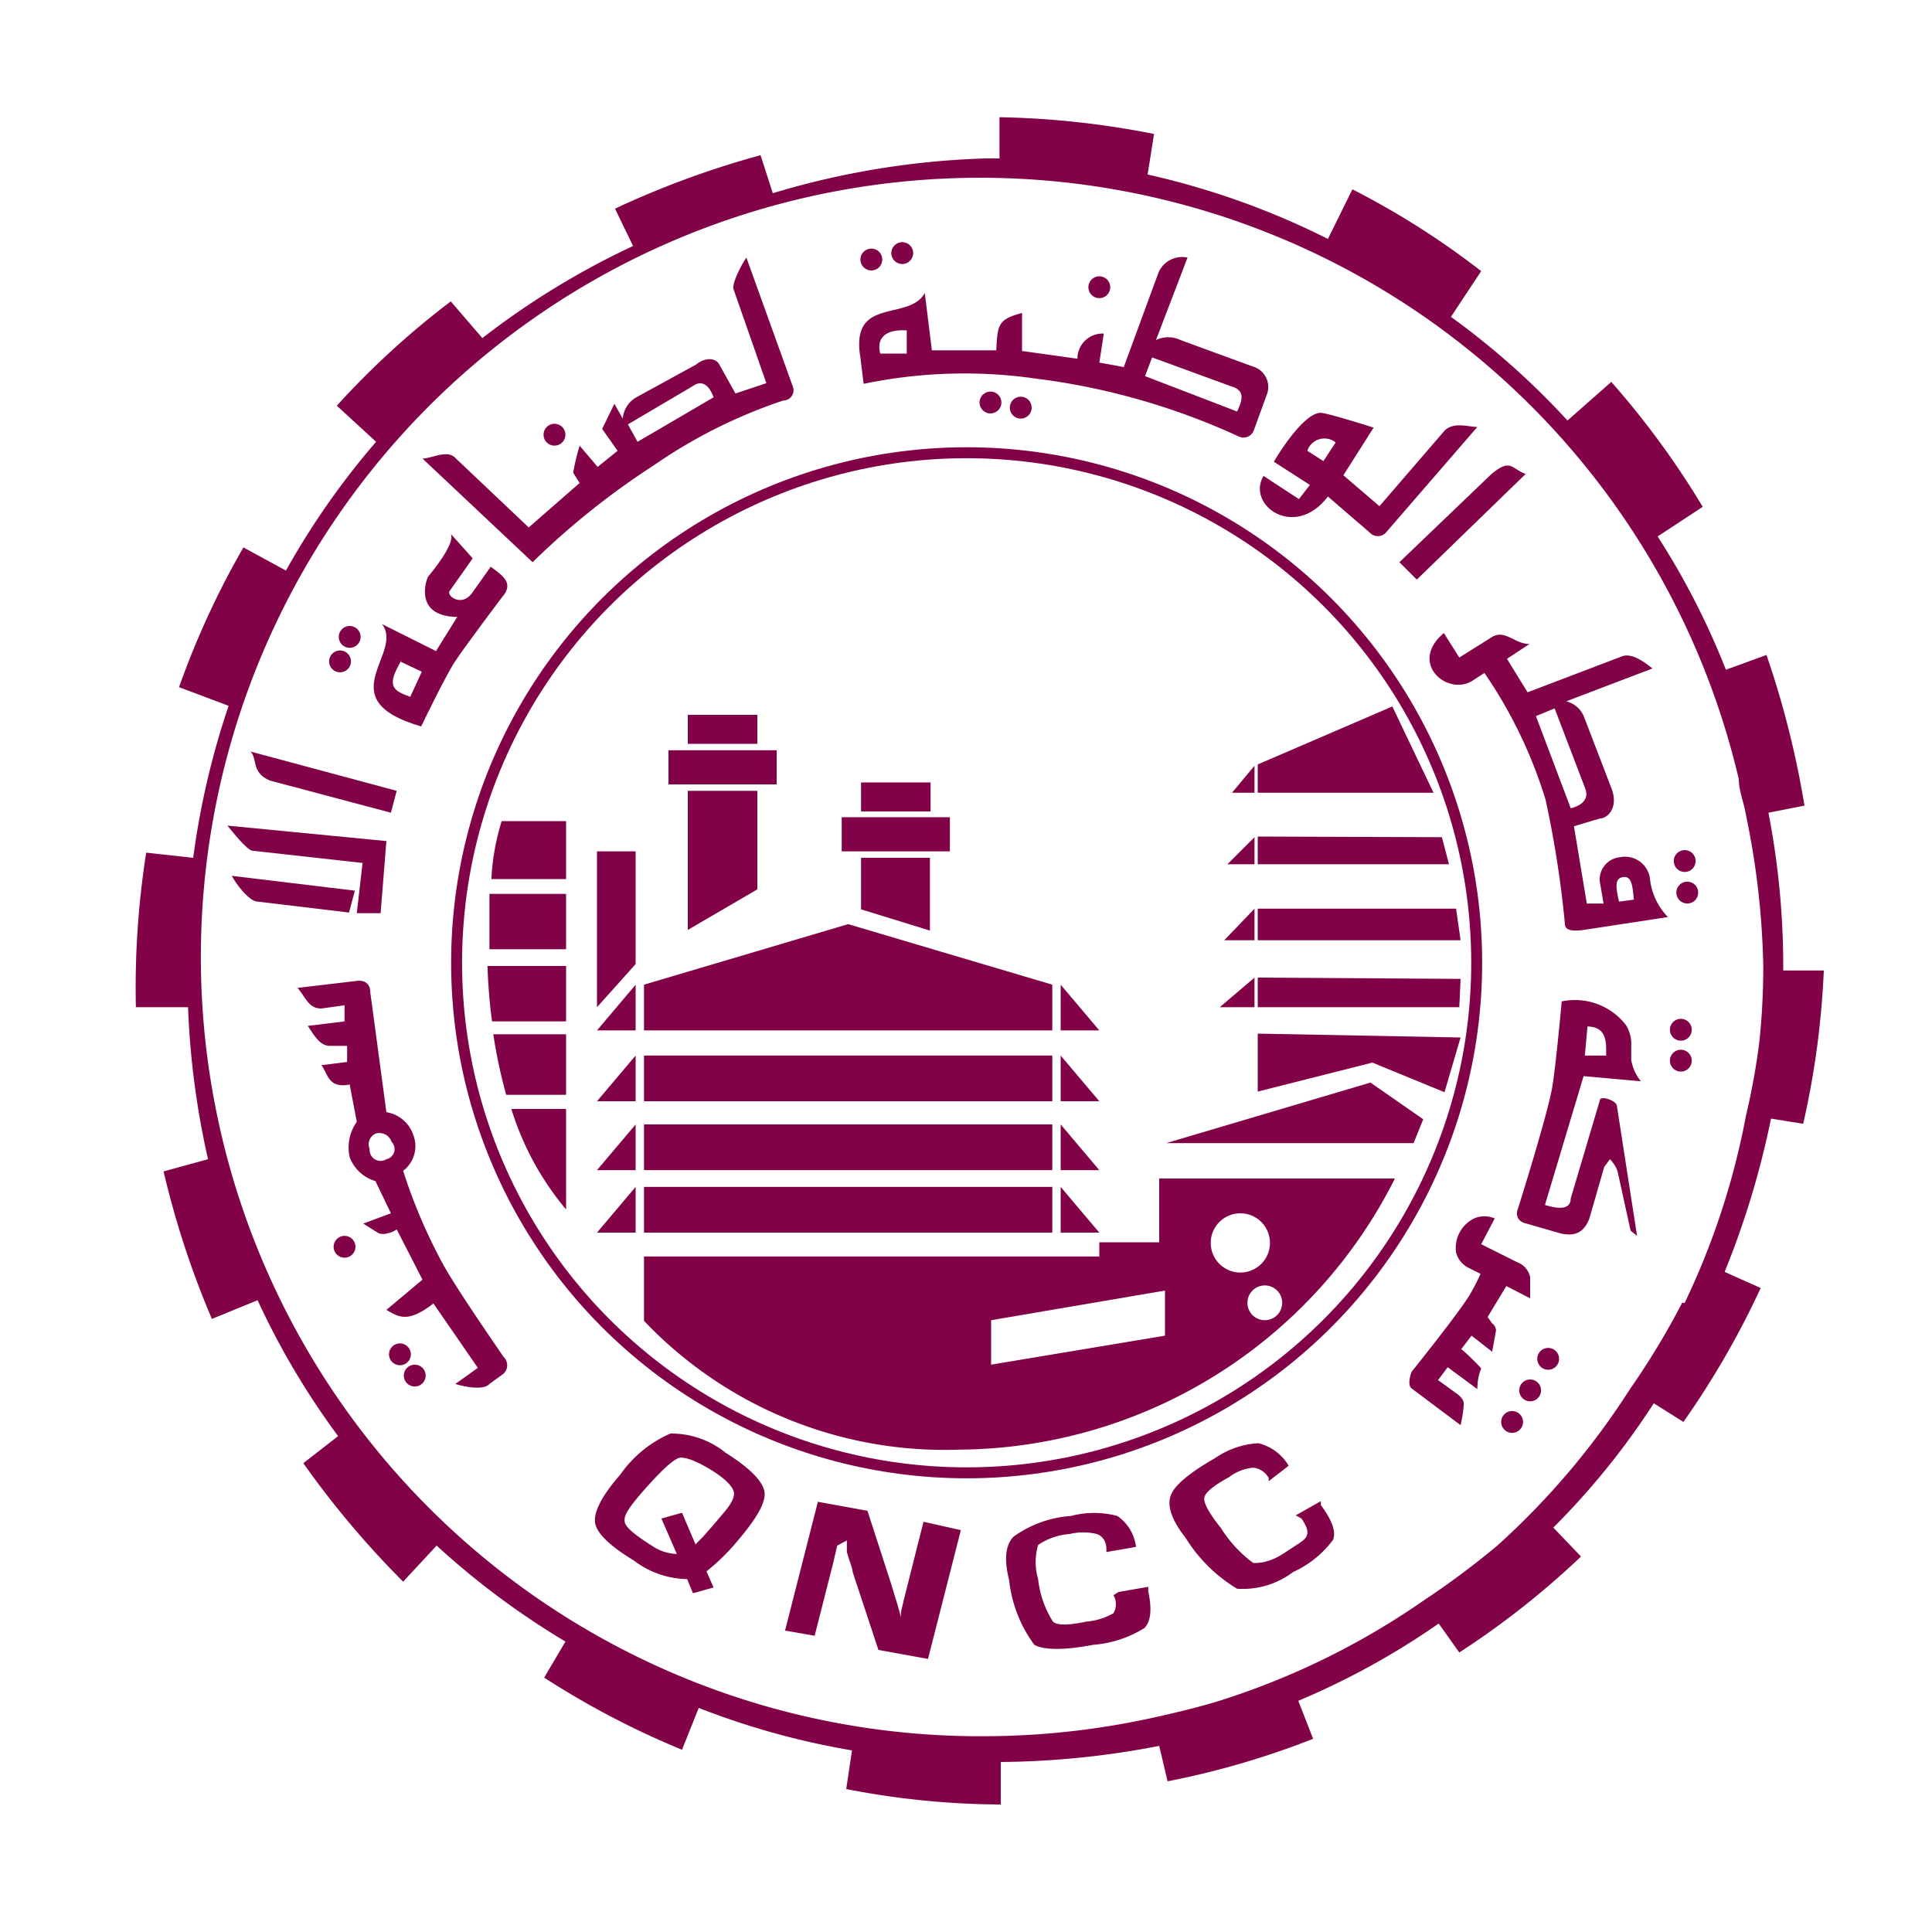
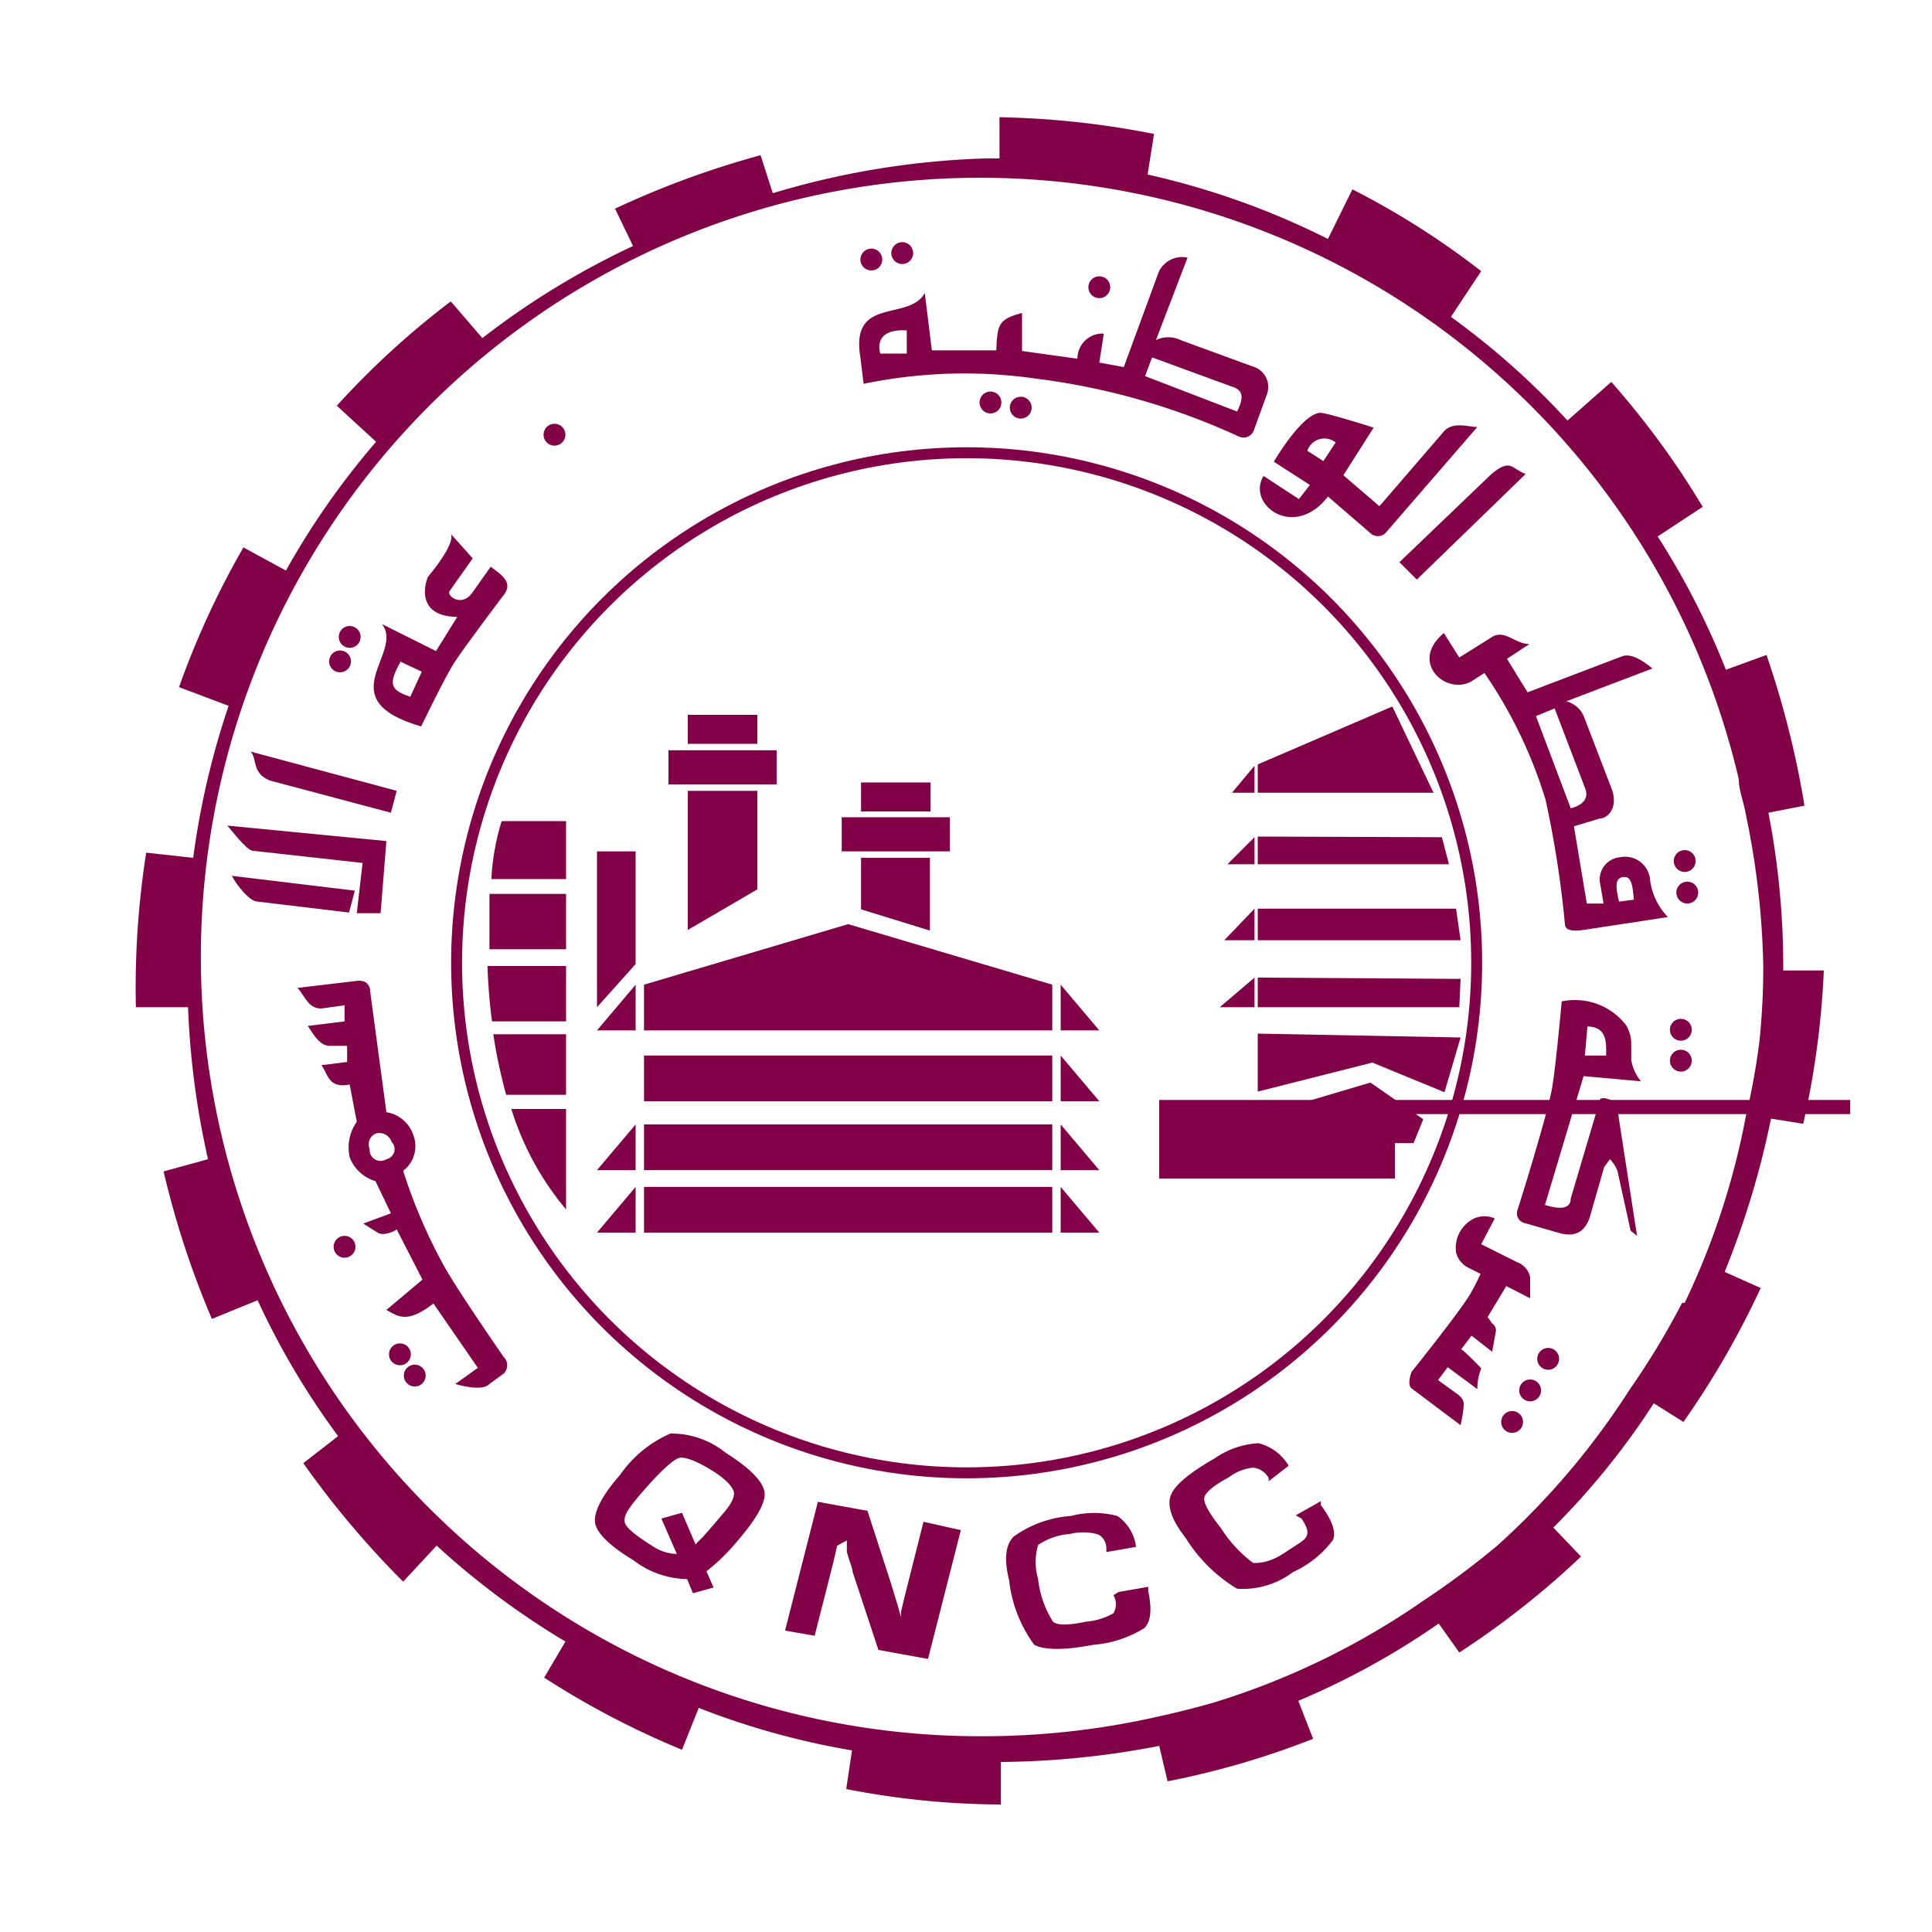
<svg xmlns="http://www.w3.org/2000/svg" viewBox="0 0 30 30">
  <title>Asset 36Qatari ciment QNCC</title>
  <rect width="30" height="30" fill="#fff" />
  <circle cx="15.01" cy="14.95" r="7.92" fill="none" stroke="#810246" stroke-miterlimit="10" stroke-width="0.17" />
  <path d="M28,17.45a13.25,13.25,0,0,0,.32-2.38l-.63,0V15a12.47,12.47,0,0,0-.23-2.38l.56-.11a14.32,14.32,0,0,0-.59-2.34l-.63.23a11.88,11.88,0,0,0-1.06-2.07l.7-.46a13.2,13.2,0,0,0-1.42-1.94l-.68.6a12,12,0,0,0-1.81-1.61L23,4.21A12.56,12.56,0,0,0,21,2.94l-.38.77a12.16,12.16,0,0,0-2.8-1l.1-.63a13.56,13.56,0,0,0-2.4-.26v.64h-.21A12.73,12.73,0,0,0,12,3l-.19-.59a14,14,0,0,0-2.26.83l.28.58A12.33,12.33,0,0,0,7.49,5.25L7,4.68A12.9,12.9,0,0,0,5.23,6.3l.61.56a12.07,12.07,0,0,0-1.4,2l-.66-.36a13.15,13.15,0,0,0-1,2.17l.77.29A12.4,12.4,0,0,0,3,13.32l-.73-.08a13.57,13.57,0,0,0-.16,2.4l.81,0A12.84,12.84,0,0,0,3.23,18l-.69.19a13.92,13.92,0,0,0,.75,2.29L4,20.19A12,12,0,0,0,5.25,22.3l-.54.42a14.12,14.12,0,0,0,1.55,1.84L6.78,24a12.27,12.27,0,0,0,2,1.49l-.33.56a13.16,13.16,0,0,0,2.14,1.12l.26-.65a12,12,0,0,0,2.38.66l-.09.6a12.68,12.68,0,0,0,2.4.24v-.66A13.33,13.33,0,0,0,18,27.11l.13.55A12.91,12.91,0,0,0,20.39,27l-.23-.59a11.84,11.84,0,0,0,2.18-1.2l.32.45a13.15,13.15,0,0,0,1.89-1.49l-.43-.45a11.66,11.66,0,0,0,1.56-1.93l.46.29A13.36,13.36,0,0,0,27.34,20l-.56-.25a13.39,13.39,0,0,0,.72-2.38Zm-1.88,2.78a11.92,11.92,0,0,1-.81,1.34l0,0A11.87,11.87,0,0,1,23.25,24a13,13,0,0,1-1.14.85l0,0a11.75,11.75,0,0,1-3.24,1.58c-.34.1-.68.18-1,.25v0a12.31,12.31,0,0,1-2.59.28A12.1,12.1,0,1,1,27,12.1c0,.18.08.36.11.55h0A12.56,12.56,0,0,1,27.38,15a11.17,11.17,0,0,1-.06,1.17,10.8,10.8,0,0,1-.21,1.16h0A11.71,11.71,0,0,1,26.16,20.23Z" fill="#810246" />
  <polygon points="21.62 10.97 19.53 11.87 19.53 12.31 22.26 12.31 21.62 10.97" fill="#810246" />
  <polygon points="19.48 11.89 19.48 12.31 19.13 12.31 19.48 11.89" fill="#810246" />
  <polygon points="22.39 13 19.53 12.99 19.53 13.42 22.5 13.42 22.39 13" fill="#810246" />
  <polygon points="19.48 13 19.06 13.42 19.48 13.42 19.48 13" fill="#810246" />
  <polygon points="22.61 14.11 19.53 14.11 19.53 14.6 22.68 14.6 22.61 14.11" fill="#810246" />
  <polygon points="19.48 14.11 19.48 14.6 19.01 14.6 19.48 14.11" fill="#810246" />
  <polygon points="22.68 15.2 19.53 15.18 19.53 15.64 22.66 15.64 22.68 15.2" fill="#810246" />
  <polygon points="19.48 15.18 18.94 15.64 19.48 15.64 19.48 15.18" fill="#810246" />
  <polygon points="22.68 16.11 19.53 16.05 19.53 16.95 21.31 16.5 22.43 16.96 22.68 16.11" fill="#810246" />
  <polygon points="21.28 16.81 18.11 17.75 21.95 17.75 22.1 17.38 21.28 16.81" fill="#810246" />
-   <path d="M21.66,18.3a7.63,7.63,0,0,1-6.77,4.21,6.44,6.44,0,0,1-4.89-2v-1l7.07,0v-.22H18V18.3Z" fill="#810246" />
+   <path d="M21.66,18.3v-1l7.07,0v-.22H18V18.3Z" fill="#810246" />
  <rect x="10" y="18.43" width="6.34" height="0.71" fill="#810246" />
  <polygon points="16.47 18.43 16.47 19.14 17.07 19.14 16.47 18.43" fill="#810246" />
  <polygon points="9.87 18.43 9.87 19.14 9.27 19.14 9.87 18.43" fill="#810246" />
  <rect x="10" y="17.46" width="6.34" height="0.71" fill="#810246" />
  <polygon points="16.47 17.46 16.47 18.17 17.07 18.17 16.47 17.46" fill="#810246" />
  <polygon points="9.87 17.46 9.87 18.17 9.27 18.17 9.87 17.46" fill="#810246" />
  <rect x="10" y="16.39" width="6.34" height="0.71" fill="#810246" />
  <polygon points="16.47 16.39 16.47 17.1 17.07 17.1 16.47 16.39" fill="#810246" />
-   <polygon points="9.87 16.39 9.87 17.1 9.27 17.1 9.87 16.39" fill="#810246" />
  <polygon points="10 16 10 15.29 13.17 14.35 16.34 15.29 16.34 16 10 16" fill="#810246" />
  <polygon points="16.47 15.29 16.47 16 17.07 16 16.47 15.29" fill="#810246" />
  <polygon points="9.87 15.29 9.87 16 9.27 16 9.87 15.29" fill="#810246" />
  <polygon points="13.37 13.32 14.44 13.32 14.44 14.45 13.37 14.12 13.37 13.32" fill="#810246" />
  <rect x="13.07" y="12.69" width="1.68" height="0.53" fill="#810246" />
  <rect x="13.37" y="12.15" width="1.08" height="0.45" fill="#810246" />
  <polygon points="11.76 12.28 10.68 12.28 10.68 14.44 11.76 13.81 11.76 12.28" fill="#810246" />
  <rect x="10.37" y="11.65" width="1.68" height="0.53" transform="translate(22.43 23.83) rotate(-180)" fill="#810246" />
  <rect x="10.68" y="11.11" width="1.08" height="0.45" transform="translate(22.44 22.66) rotate(-180)" fill="#810246" />
  <polygon points="9.27 13.22 9.87 13.22 9.87 14.97 9.27 15.64 9.27 13.22" fill="#810246" />
  <path d="M7.57,15a8.54,8.54,0,0,0,.07.86H8.79V15Z" fill="#810246" />
  <path d="M8.79,13.65v-.9h-1a3.63,3.63,0,0,0-.16.9Z" fill="#810246" />
  <path d="M7.6,13.88c0,.26,0,.55,0,.86H8.79v-.86Z" fill="#810246" />
  <path d="M8.79,17v-.94H7.66a7.88,7.88,0,0,0,.2.94Z" fill="#810246" />
  <path d="M7.94,17.22a4.48,4.48,0,0,0,.85,1.56V17.22Z" fill="#810246" />
  <circle cx="19.64" cy="20.23" r="0.27" fill="#fff" />
  <circle cx="19.26" cy="19.3" r="0.46" fill="#fff" />
  <polygon points="15.39 21.19 18.09 20.74 18.09 20.04 15.39 20.5 15.39 21.19" fill="#fff" />
  <path d="M6.89,19.65a8.29,8.29,0,0,1-.63-1.47.48.48,0,0,0,.16-.55A.53.53,0,0,0,6,17.27l-.25-1.86c0-.13-.08-.19-.2-.18l-.93.11c.13.15.17.32.37.32l.36-.05,0,.25-.57.07c.11.17.2.32.36.31l.25,0,0,.25-.4.05c.1.12.1.37.44.3l.11.58a.69.69,0,0,0-.11.55.61.61,0,0,0,.4.37l.24.5L5.64,19l.24.15a.23.23,0,0,0,.14,0,.35.35,0,0,0,.14-.06l0,0,.4.78L6,20.34c.18.1.32.22.73-.1l.69,1-.35.25s.41.13.53,0l.22-.16a.18.18,0,0,0,0-.26S7.08,20,6.89,19.65ZM5.74,17.84a.18.18,0,0,1,.1-.24.2.2,0,0,1,.24.13A.16.16,0,0,1,6,18,.17.17,0,0,1,5.74,17.84Z" fill="#810246" />
  <path d="M5.42,14.17,4,14c-.13,0-.34-.28-.4-.4l1.91.23Z" fill="#810246" />
  <path d="M3.92,13.21l1.71.19-.09.78h.37L6,13.06l-2.47-.24C3.6,12.9,3.83,13.2,3.92,13.21Z" fill="#810246" />
  <path d="M4.19,12.12l1.88.5.09-.34-2.27-.61C4,11.78,3.9,12,4.19,12.12Z" fill="#810246" />
  <path d="M6.54,11.28s.37-.77.52-1,.73-1,.73-1c.21-.23,0-.35-.17-.48l-.27.38c-.17.27-.42.07-.37,0l.36-.51L7,8.29c.08.15-.33.64-.35.66s-.25.62.45.63l-.33.53-.84-.42C6.29,10.14,5.09,10.86,6.54,11.28Zm-.31-1,.32.15-.18.39C6.09,10.72,6,10.65,6.23,10.26Z" fill="#810246" />
-   <path d="M10.16,7.22a7.93,7.93,0,0,1,2-1A.16.16,0,0,0,12.31,6L11.59,4c-.06.08-.23.4-.2.49l.51,1.46-.48.16-.25-.45c-.07-.12-.24-.1-.36,0l-.93.51a.42.42,0,0,0-.21.33l-.13-.23-.19.39L9.59,7l-.31.25L9,6.92a3.72,3.72,0,0,0-.1.42L9,7.5l-.79.69L7.08,7.12c-.13-.15-.37,0-.52,0L8.27,8.73A12.07,12.07,0,0,1,10.16,7.22ZM10.75,6c.23-.17.33.17.33.17L9.9,6.86l-.15-.27Z" fill="#810246" />
  <path d="M13.36,5.55l.05.41a7.72,7.72,0,0,1,2.68-.08,10.68,10.68,0,0,1,3.15.9.17.17,0,0,0,.23-.1l.2-.55a.33.33,0,0,0-.22-.44l-1.12-.41a.44.44,0,0,0-.38,0L18.44,4a.4.4,0,0,0-.45.23l-.54,1.47-.38-.07.07-.45a.39.39,0,0,0-.41.39l-.86-.12,0-.59c-.38.1-.38.19-.4.58l-1,0-.11-.89C14.11,5,13.2,4.59,13.36,5.55Zm4.53,0L19.12,6c.21.06.18.2.09.39l-1.43-.55Zm-3.81-.39,0,.33-.41,0S13.53,5.1,14.08,5.13Z" fill="#810246" />
  <path d="M20.17,7.75l-.55-.36c-.27.45.48,1,1,.32l.65.56a.17.17,0,0,0,.25,0l1.42-1.64c-.14,0-.38-.09-.52.07l-1,1.16-.56-.48.47-.74s-.69-.22-.82-.23c-.29,0-.73.76-.73.76l.56.36ZM20.3,7a.28.28,0,0,1,.44-.13l-.19.29Z" fill="#810246" />
  <path d="M22,9l1.69-1.64c-.22-.08-.23-.25-.53,0L21.73,8.73Z" fill="#810246" />
  <path d="M25.62,13.64a.39.39,0,0,0-.46-.33.35.35,0,0,0-.32.37l.06.35-.26,0-.2-1.2.4-.12c.12,0,.29-.16.19-.45l-.43-1.12a.4.4,0,0,0-.28-.25l1.34-.51c-.08-.06-.3-.25-.47-.19l-1.47.56-.32-.52.35-.23c-.23,0-.38-.23-.58-.11l-.51.32-.24-.38c-.56.47.07,1,.46.73l.17-.11A7.16,7.16,0,0,1,24,12.42a16.16,16.16,0,0,1,.3,1.93c0,.08.08.12.29.09l1.31-.2A1,1,0,0,1,25.62,13.64ZM24.14,11l.47,1.23c.11.26-.22.32-.22.32l-.54-1.43Zm1,3c-.05-.22-.07-.36.06-.38s.15.11.17.35Z" fill="#810246" />
  <path d="M25.48,16.79a.71.71,0,0,1-.15-.33v-.28a.57.57,0,0,0-.08-.26,1,1,0,0,0-1-.37s-.09,1-.15,1.35c-.09.48-.53,1.87-.53,1.87a.17.17,0,0,0,0,.14.16.16,0,0,0,.1.08l.59.17c.06,0,.3.08.42-.24l.23-.8S25,18,25,18s.09.09.12.2l.2.91.1.08-.31-2c0-.06-.06-.1-.16-.13a.17.17,0,0,0-.1,0l-.46,1.55c0,.21-.27.14-.4.1l.6-2Zm-.83-.85c.32,0,.29.29.29.45l-.33,0Z" fill="#810246" />
  <path d="M23.1,20.45l.29-.48.37.19v-.33a.32.32,0,0,0-.2-.23L23,19.32l.21-.4a.4.4,0,0,0-.32,0,.51.51,0,0,0-.28.53.37.37,0,0,0,.2.24l.18.09a3.6,3.6,0,0,1-.17.33c-.2.32-.9,1.19-.9,1.19s-.08.2,0,.26l.76.57a2.06,2.06,0,0,0,.05-.33c0-.09-.11-.16-.11-.16l-.29-.21.15-.2.46.34c0-.2.06-.31.06-.32s-.27-.28-.31-.3l.16-.21.32.25.06-.33s0-.07-.06-.11Z" fill="#810246" />
  <circle cx="23.48" cy="22.08" r="0.17" fill="#810246" />
  <circle cx="23.76" cy="21.59" r="0.17" fill="#810246" />
  <circle cx="24.04" cy="21.1" r="0.17" fill="#810246" />
  <circle cx="26.1" cy="15.99" r="0.17" fill="#810246" />
  <circle cx="26.1" cy="16.47" r="0.17" fill="#810246" />
  <circle cx="26.16" cy="13.37" r="0.17" fill="#810246" />
  <circle cx="17.07" cy="4.46" r="0.17" fill="#810246" />
  <circle cx="14.01" cy="3.93" r="0.17" fill="#810246" />
  <circle cx="13.53" cy="4.03" r="0.17" fill="#810246" />
  <circle cx="8.61" cy="6.75" r="0.17" fill="#810246" />
  <circle cx="5.43" cy="9.89" r="0.17" fill="#810246" />
  <circle cx="5.28" cy="10.27" r="0.17" fill="#810246" />
  <circle cx="6.44" cy="21.36" r="0.17" fill="#810246" />
  <circle cx="6.21" cy="21.03" r="0.17" fill="#810246" />
  <circle cx="5.35" cy="19.36" r="0.17" fill="#810246" />
  <circle cx="15.85" cy="6.33" r="0.17" fill="#810246" />
  <circle cx="15.38" cy="6.25" r="0.17" fill="#810246" />
  <circle cx="26.2" cy="13.86" r="0.17" fill="#810246" />
  <path d="M11.08,24.65l-.32.09-.09-.22a1.4,1.4,0,0,1-.83-.29c-.38-.23-.58-.43-.6-.59s.1-.41.39-.74a1.85,1.85,0,0,1,.78-.64,1.34,1.34,0,0,1,.86.3c.38.24.57.44.6.6s-.12.42-.42.77a3.22,3.22,0,0,1-.48.47Zm-.81-1.07.32-.09.21.49.11-.11.15-.17.17-.2c.13-.15.19-.27.16-.35s-.13-.19-.34-.32-.42-.22-.51-.19-.27.19-.55.51-.3.4-.29.48.15.2.42.37a.72.72,0,0,0,.39.13Z" fill="#810246" />
  <path d="M14.92,23.76l-.51,2-.77-.14-.4-1.21c0-.06-.05-.16-.09-.31l0-.16,0-.15h0l0,.13L13,24l-.06.26-.29,1.14-.46-.08.51-2,.77.14.36,1.11.11.36.05.18,0,.18h0l0-.13,0-.13.06-.25.29-1.15Z" fill="#810246" />
  <path d="M17.37,24.72l.46-.08,0,.07q.09.42-.06.57a1.74,1.74,0,0,1-.79.26c-.47.09-.78.08-.92,0a2.07,2.07,0,0,1-.39-1c-.08-.32-.06-.55.07-.68a1.73,1.73,0,0,1,.89-.32,1.4,1.4,0,0,1,.72,0,.68.68,0,0,1,.29.48v0l-.46.08v-.05c0-.13-.08-.21-.15-.23a.88.88,0,0,0-.42,0,1,1,0,0,0-.49.17.93.93,0,0,0,0,.53,1.54,1.54,0,0,0,.23.66c.06.06.24.06.52,0a1,1,0,0,0,.42-.13.28.28,0,0,0,0-.28Z" fill="#810246" />
  <path d="M20.12,23.53l.39-.22,0,.06c.17.23.24.41.19.54a1.59,1.59,0,0,1-.62.5,1.3,1.3,0,0,1-.87.26,2.39,2.39,0,0,1-.8-.79c-.22-.28-.29-.5-.23-.66s.29-.35.69-.58a1.31,1.31,0,0,1,.67-.23.75.75,0,0,1,.47.35l0,0L19.7,23l0-.05a.31.31,0,0,0-.24-.16.74.74,0,0,0-.38.15c-.24.13-.37.24-.38.32s.07.23.26.47a2,2,0,0,0,.5.54c.09,0,.25,0,.49-.16s.31-.19.34-.26,0-.15-.08-.27Z" fill="#810246" />
</svg>